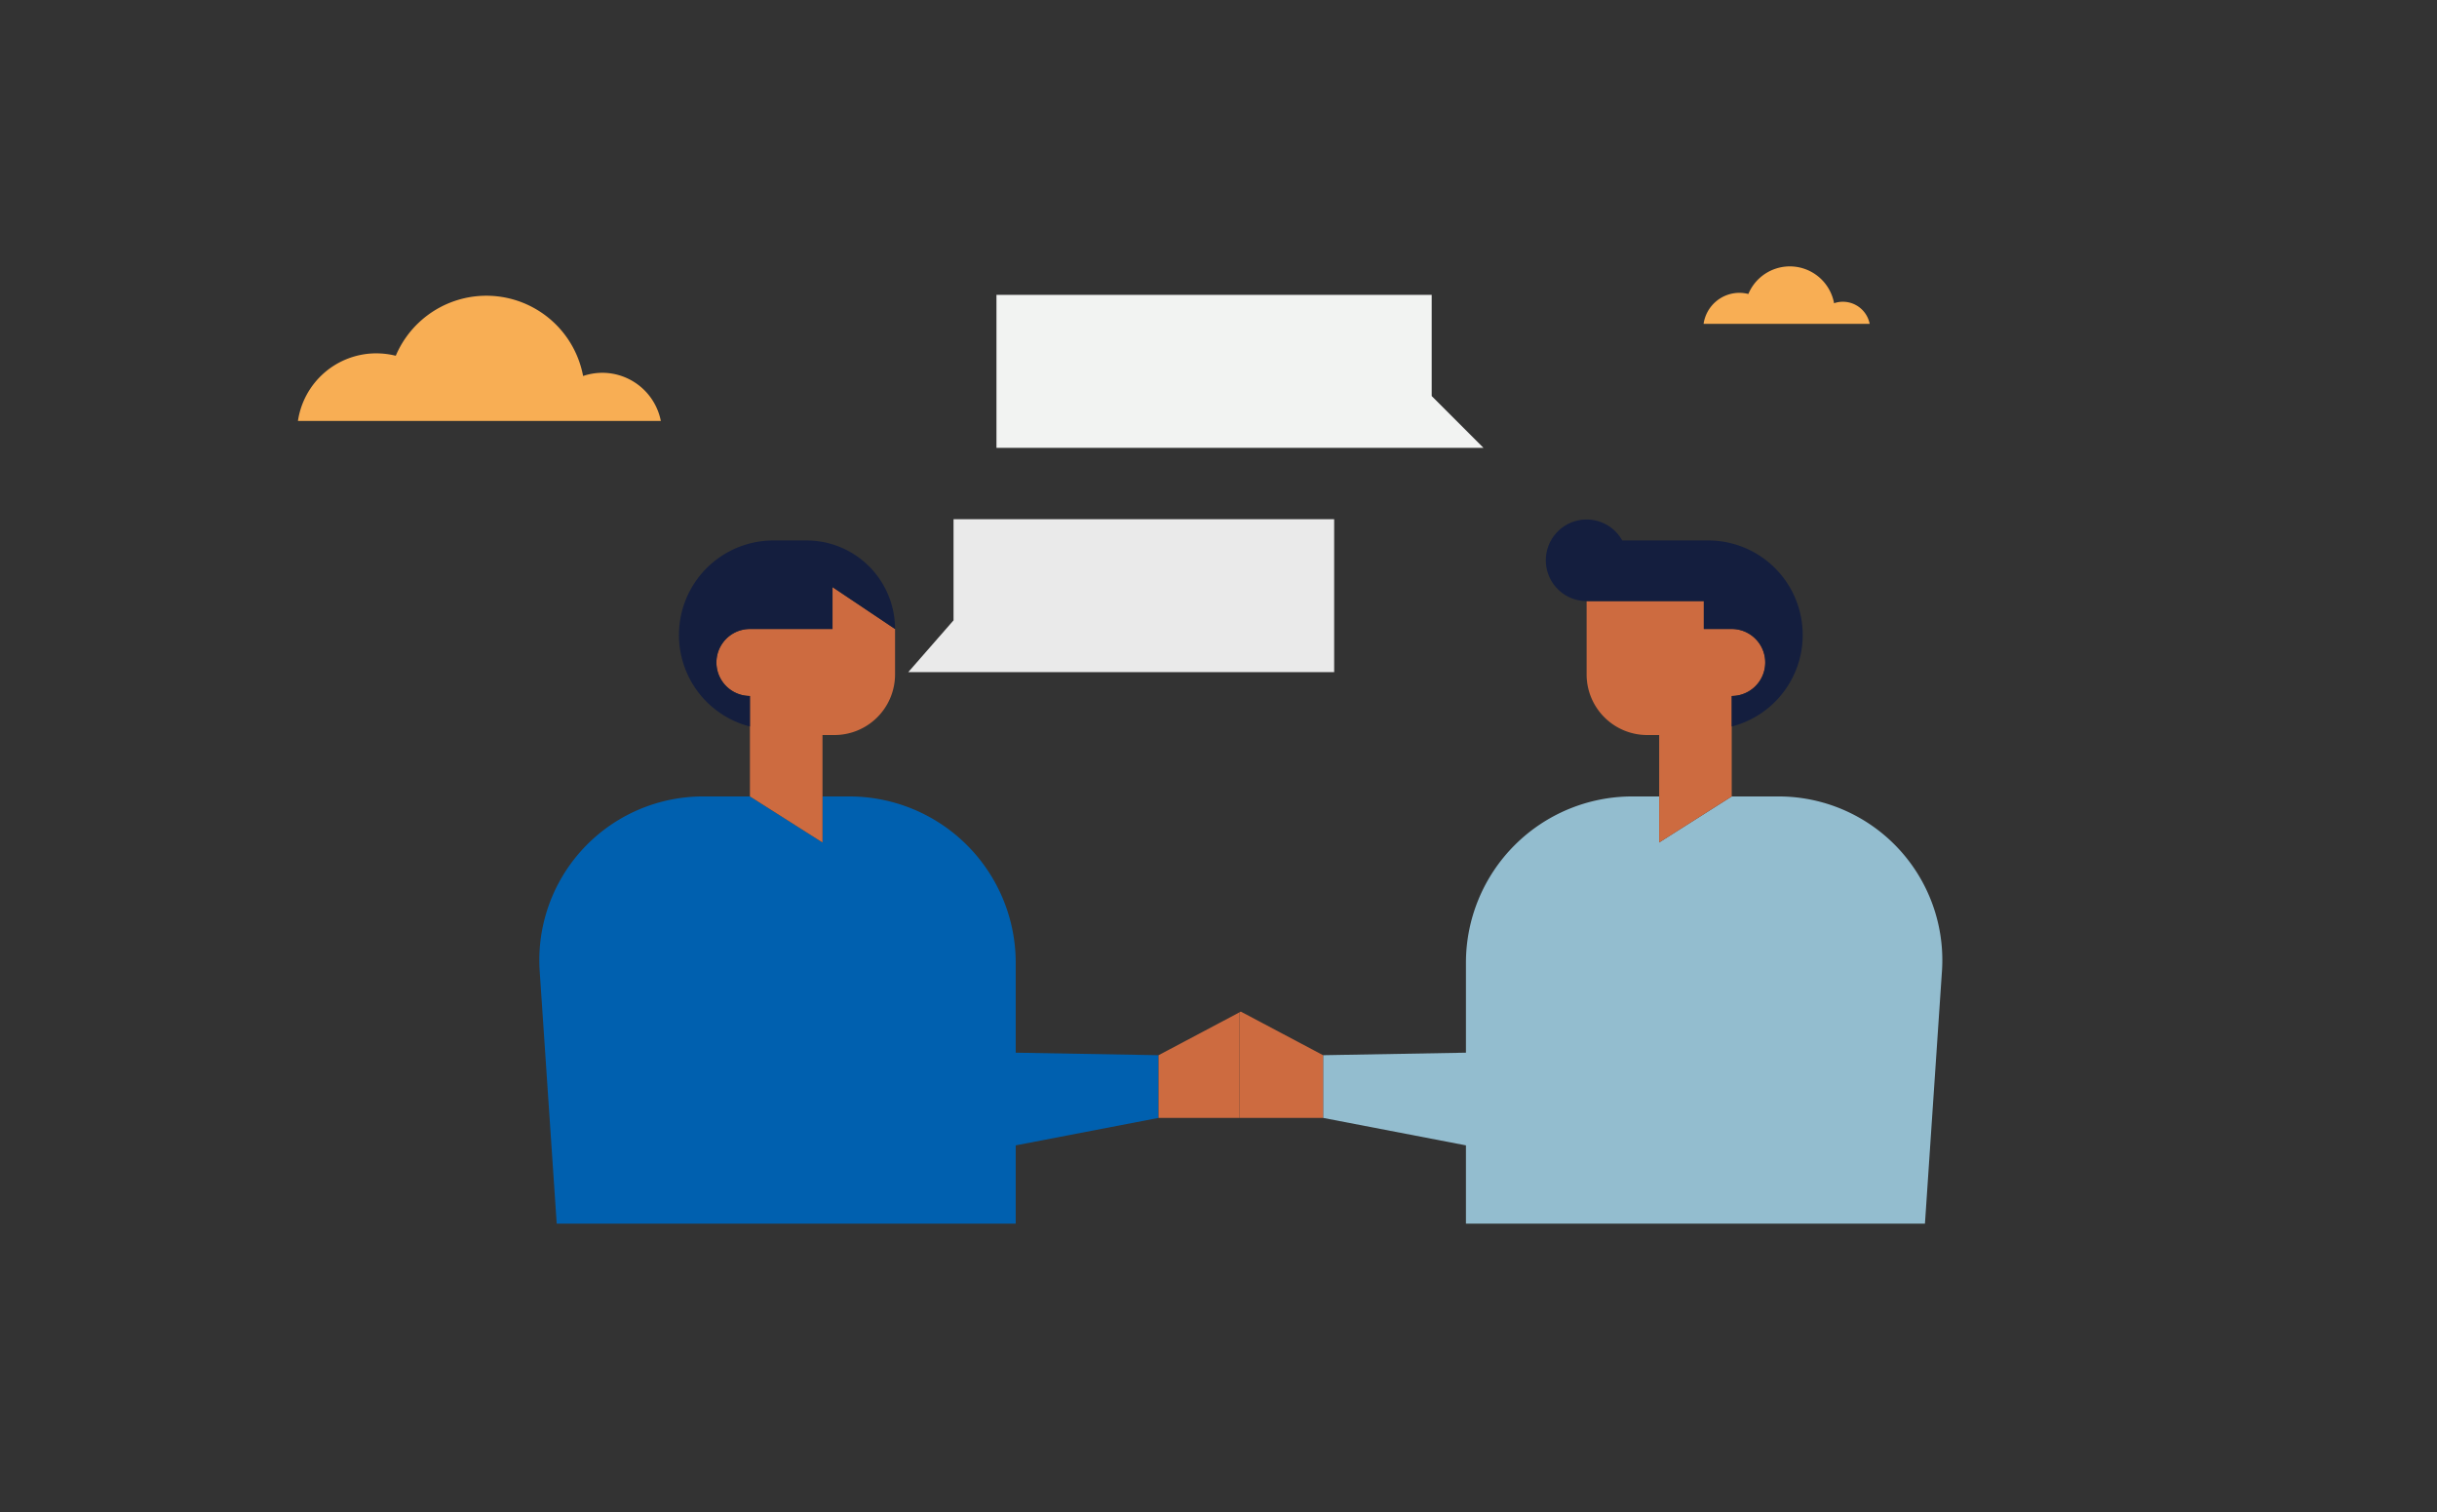
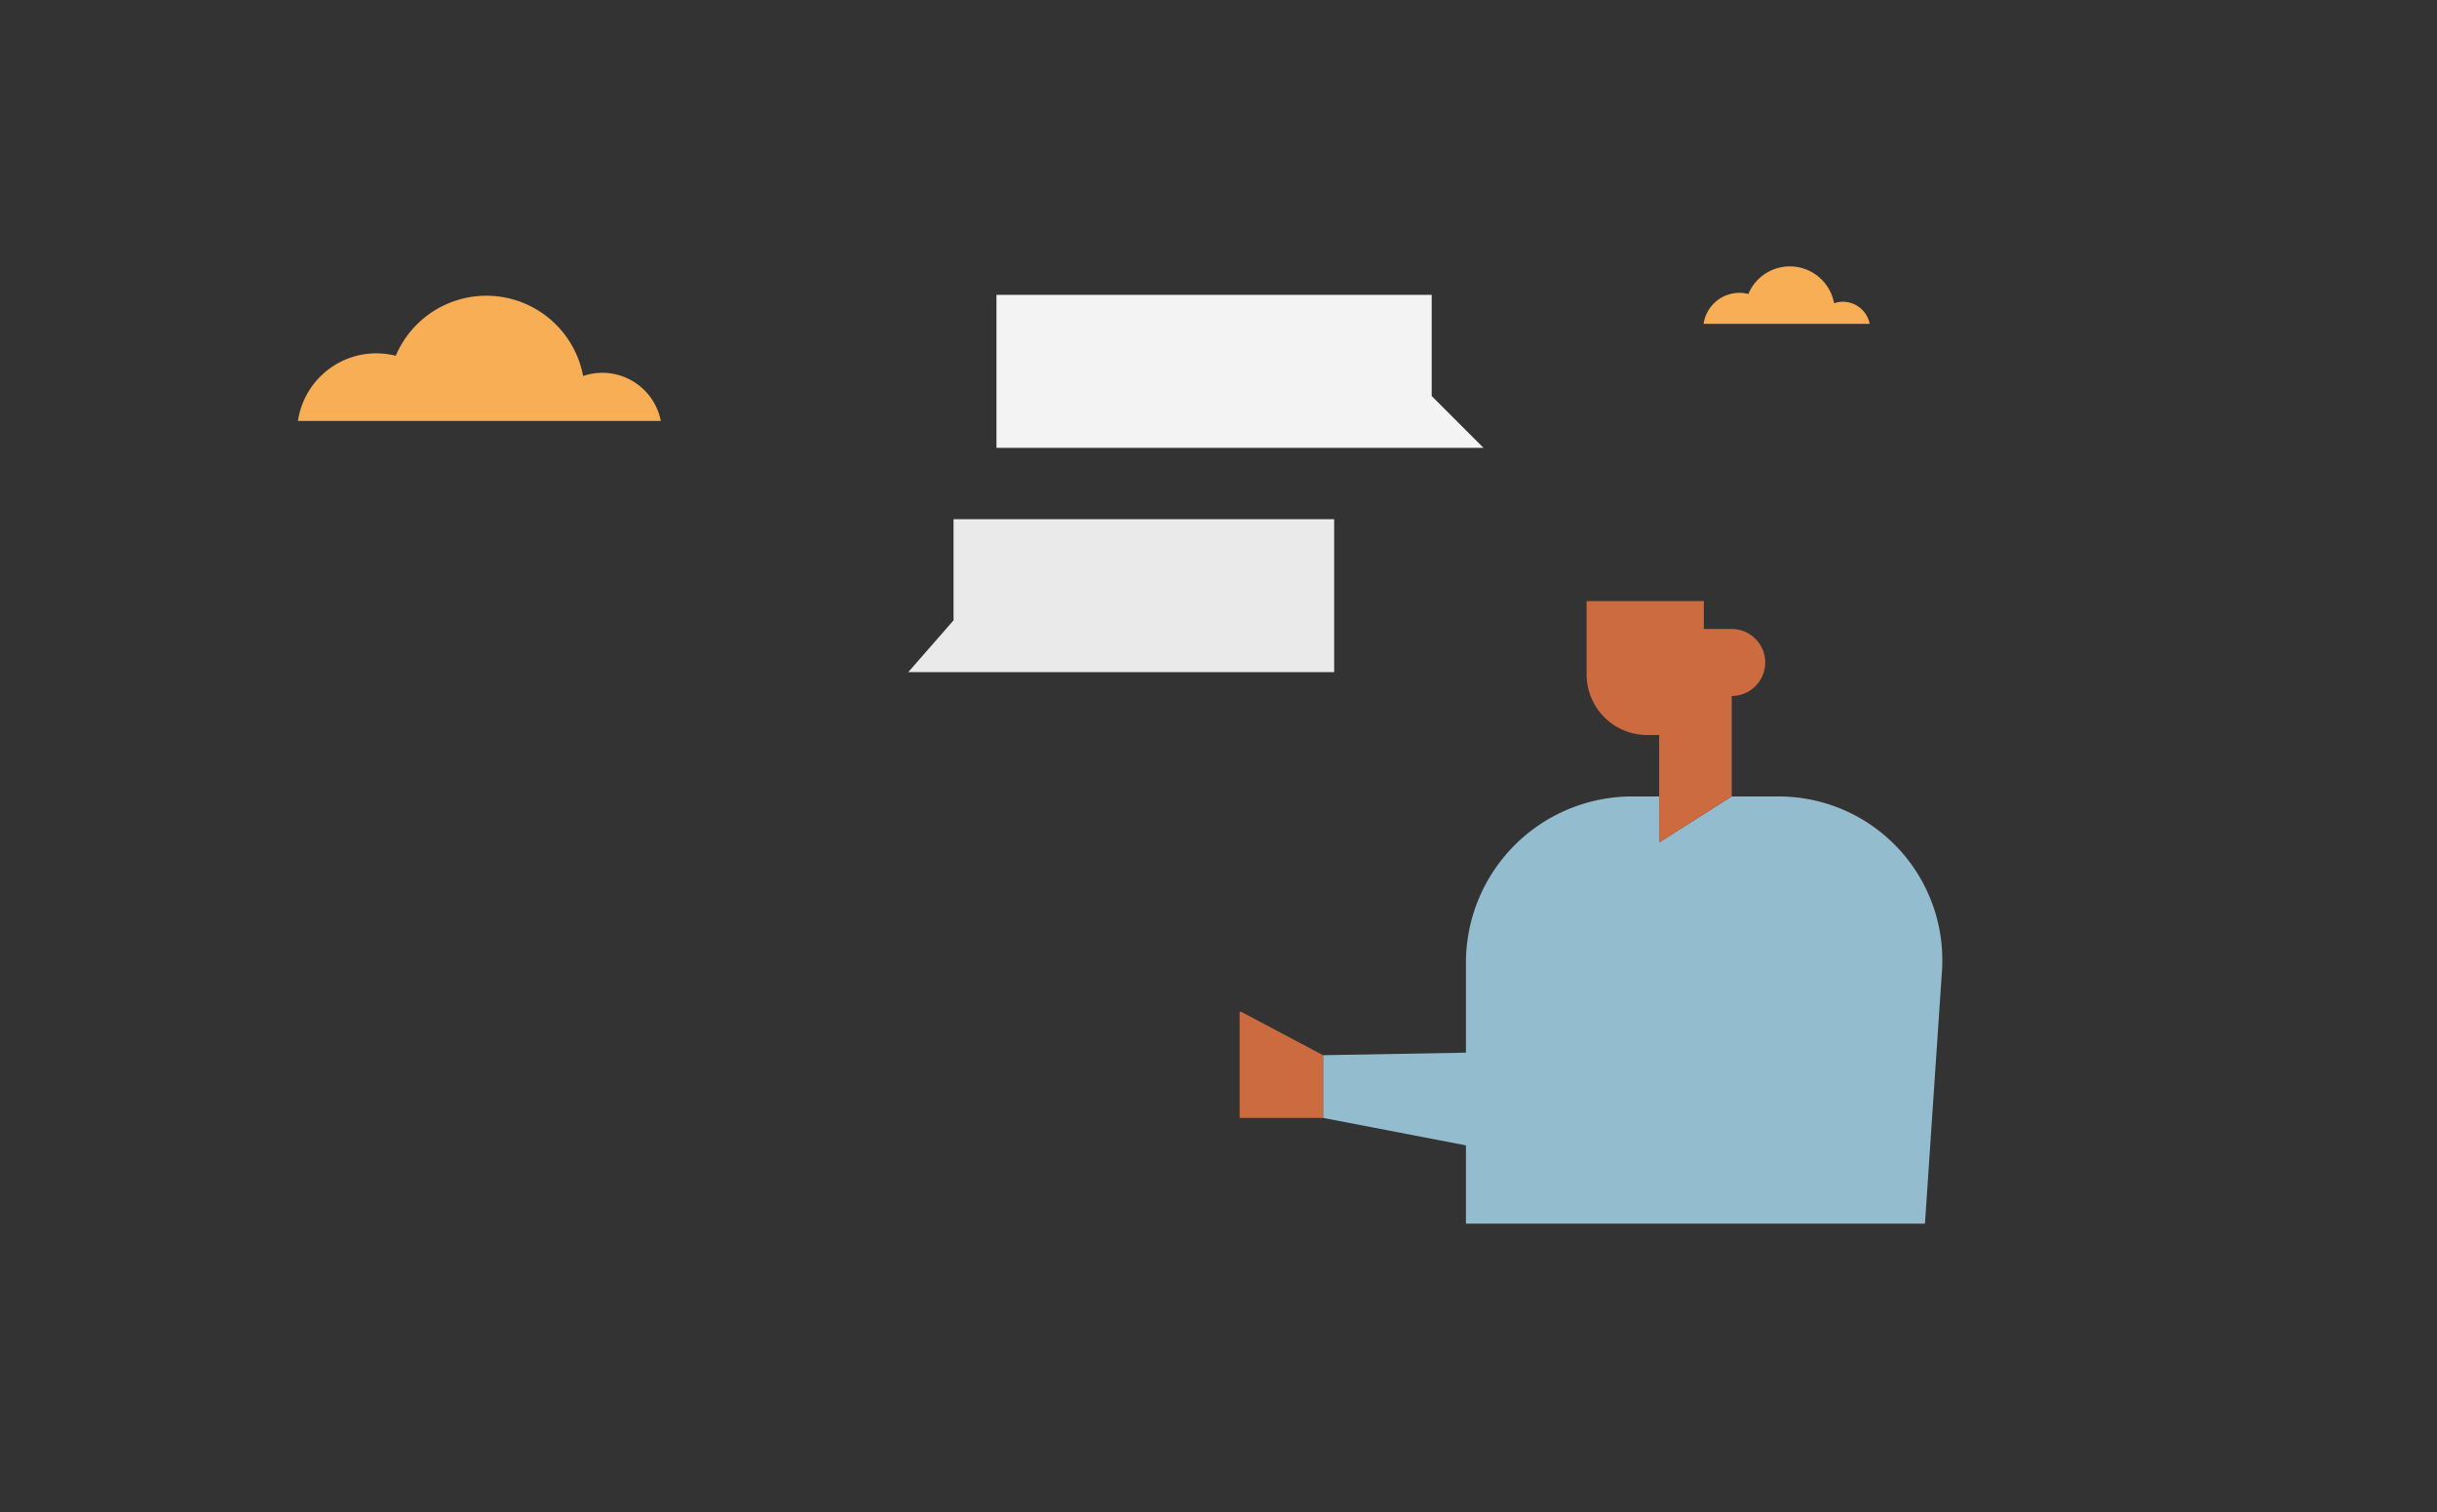
<svg xmlns="http://www.w3.org/2000/svg" width="967" height="600" viewBox="0 0 967 600">
  <rect x="0" y="0" width="967" height="600" fill="#333333" stroke="none" />
  <defs>
    <clipPath id="clip-path">
      <rect id="Rectangle_759" data-name="Rectangle 759" width="967" height="600" />
    </clipPath>
    <clipPath id="clip-path-2">
      <rect id="Rectangle_193" data-name="Rectangle 193" width="556.717" height="279.397" fill="none" />
    </clipPath>
  </defs>
  <g id="Contact-hero" clip-path="url(#clip-path)">
    <g id="Group_417" data-name="Group 417" transform="translate(-770 -195)">
      <g id="Group_324" data-name="Group 324" transform="translate(-188 -84.971)">
        <g id="Group_267" data-name="Group 267" transform="translate(1172 486.097)">
          <g id="Group_266" data-name="Group 266" clip-path="url(#clip-path-2)">
-             <path id="Path_325" data-name="Path 325" d="M189.036,90.986a66,66,0,0,0-66-66H112.362V43.245L83.57,24.983H64.97A64.968,64.968,0,0,0,.15,94.315L6.9,194.494H189.036V163.428l56.682-10.9V127.651l-56.682-1Z" transform="translate(0 84.902)" fill="#0060af" />
            <path id="Path_326" data-name="Path 326" d="M251.46,24.983h-18.6L204.067,43.241V24.983H193.392a66,66,0,0,0-66,66V126.65l-56.683,1v24.877l56.683,10.9v31.066H309.528l6.747-100.178A64.959,64.959,0,0,0,251.46,24.983" transform="translate(240.292 84.902)" fill="#93bdcf" />
-             <path id="Path_327" data-name="Path 327" d="M62.039,22.713H29.267a13.29,13.29,0,0,0,0,26.58V89.155l28.792,18.262V64.793h4.724A24.066,24.066,0,0,0,86.851,40.726V22.713L62.039,6.1Z" transform="translate(54.303 20.73)" fill="#cd6b40" />
            <path id="Path_328" data-name="Path 328" d="M152.065,18.434H140.99V7.359H94.481V36.45a24.062,24.062,0,0,0,24.07,24.064h4.722v42.625l28.792-18.262V45.014a13.29,13.29,0,0,0,0-26.58" transform="translate(321.087 25.009)" fill="#cd6b40" />
-             <path id="Path_329" data-name="Path 329" d="M63.222,1.891H50.093A37.5,37.5,0,0,0,40.764,75.71V63.592a13.29,13.29,0,1,1,0-26.58H73.536V20.4L98.343,37.012A35.121,35.121,0,0,0,63.222,1.891" transform="translate(42.807 6.426)" fill="#141e3e" />
-             <path id="Path_330" data-name="Path 330" d="M155.238,8.321H121.124a16.182,16.182,0,1,0-14.141,24.051H153.5v11.07h11.071a13.29,13.29,0,0,1,0,26.58V82.14a37.5,37.5,0,0,0-9.329-73.819" transform="translate(308.58 -0.004)" fill="#141e3e" />
            <path id="Path_331" data-name="Path 331" d="M96.3,61.687,63.66,44.393l-.484.259V86.565H96.3Z" transform="translate(214.7 150.865)" fill="#cd6b40" />
-             <path id="Path_332" data-name="Path 332" d="M55.865,61.487V86.364H88.026V44.452Z" transform="translate(189.852 151.066)" fill="#cd6b40" />
          </g>
        </g>
        <path id="Path_333" data-name="Path 333" d="M0,0V60.684H193.237L172.7,40.141V0Z" transform="translate(1353.396 396.971)" fill="#f2f3f2" />
        <path id="Path_727" data-name="Path 727" d="M168.994,0V60.684H0L17.962,40.141V0Z" transform="translate(1318.401 485.971)" fill="#eaeaea" />
      </g>
      <path id="Path_82" data-name="Path 82" d="M144.477,78.617a32.247,32.247,0,0,1,7.733.952A39.05,39.05,0,0,1,226.545,87.6a24.038,24.038,0,0,1,7.6-1.27,23.7,23.7,0,0,1,23.247,19.11l-144,0a31.43,31.43,0,0,1,31.084-26.827Z" transform="translate(774.83 256.586)" fill="#f8ae54" />
      <path id="Path_157" data-name="Path 157" d="M298.523,41.659a14.152,14.152,0,0,1,3.538.454,17.847,17.847,0,0,1,34.015,3.673,10.454,10.454,0,0,1,3.489-.59A10.839,10.839,0,0,1,350.2,53.948l-65.9,0a14.377,14.377,0,0,1,14.219-12.291Z" transform="translate(1161.684 269.534)" fill="#f8ae54" />
    </g>
  </g>
</svg>